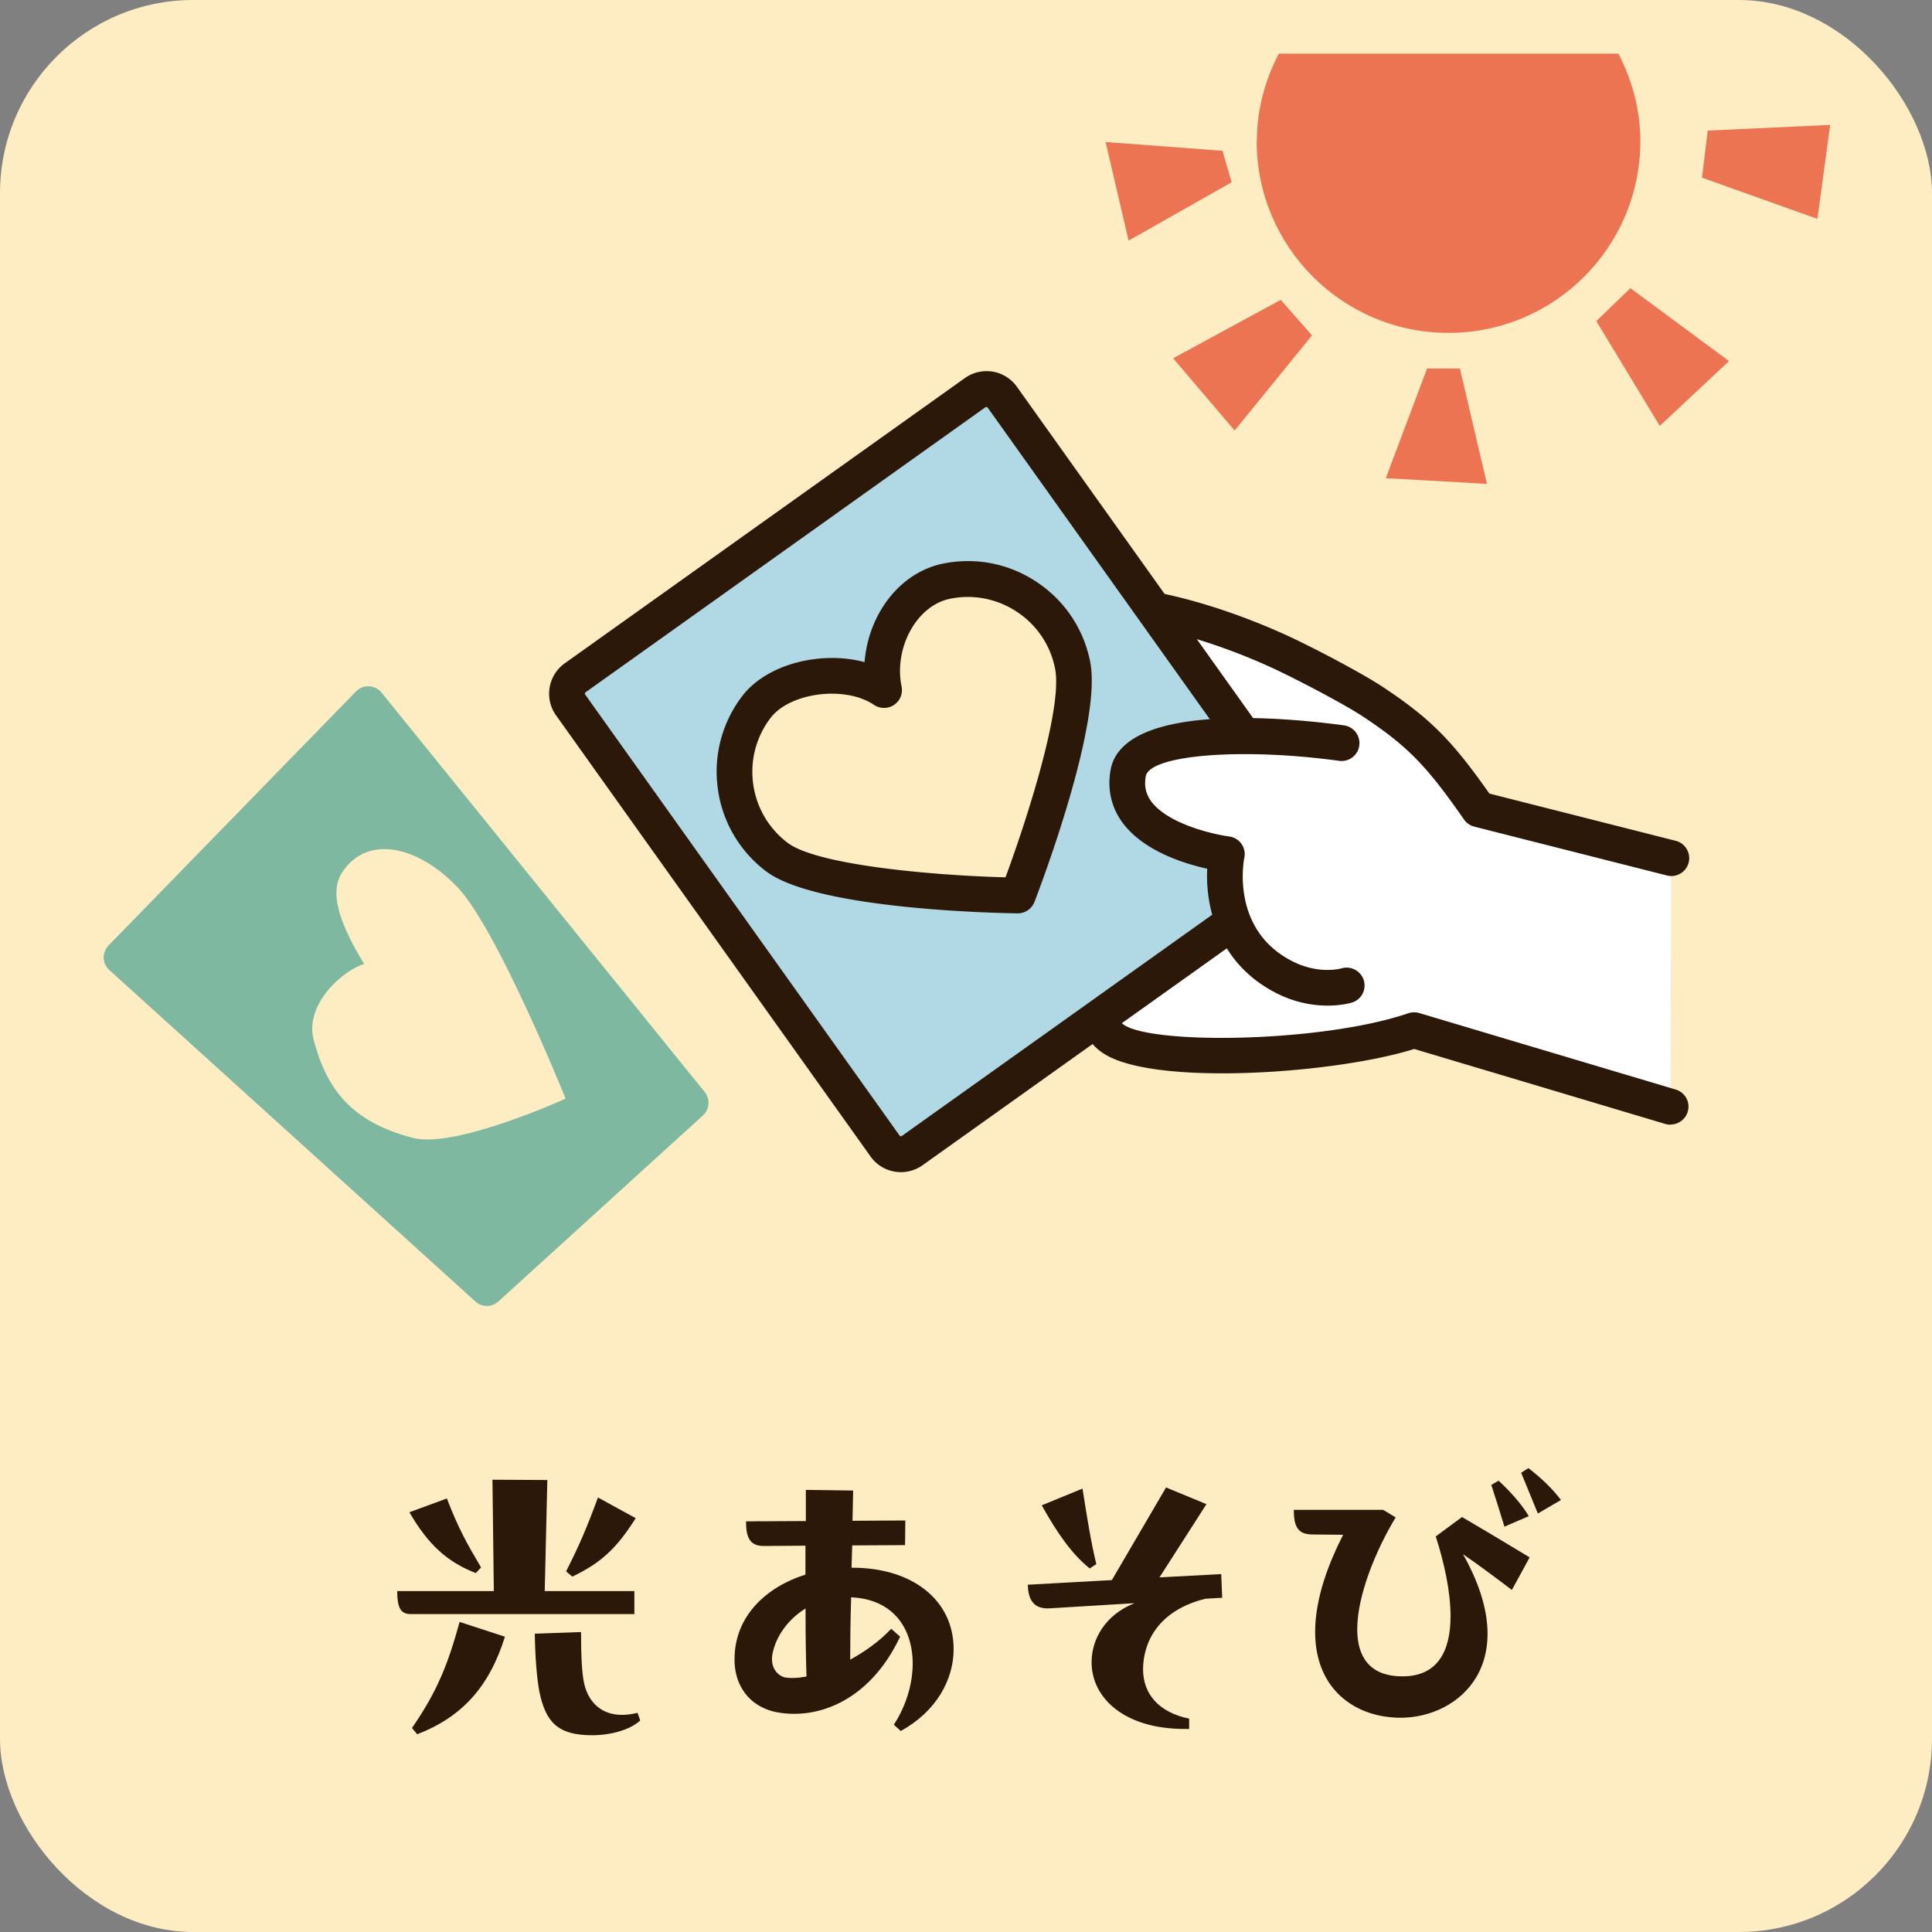
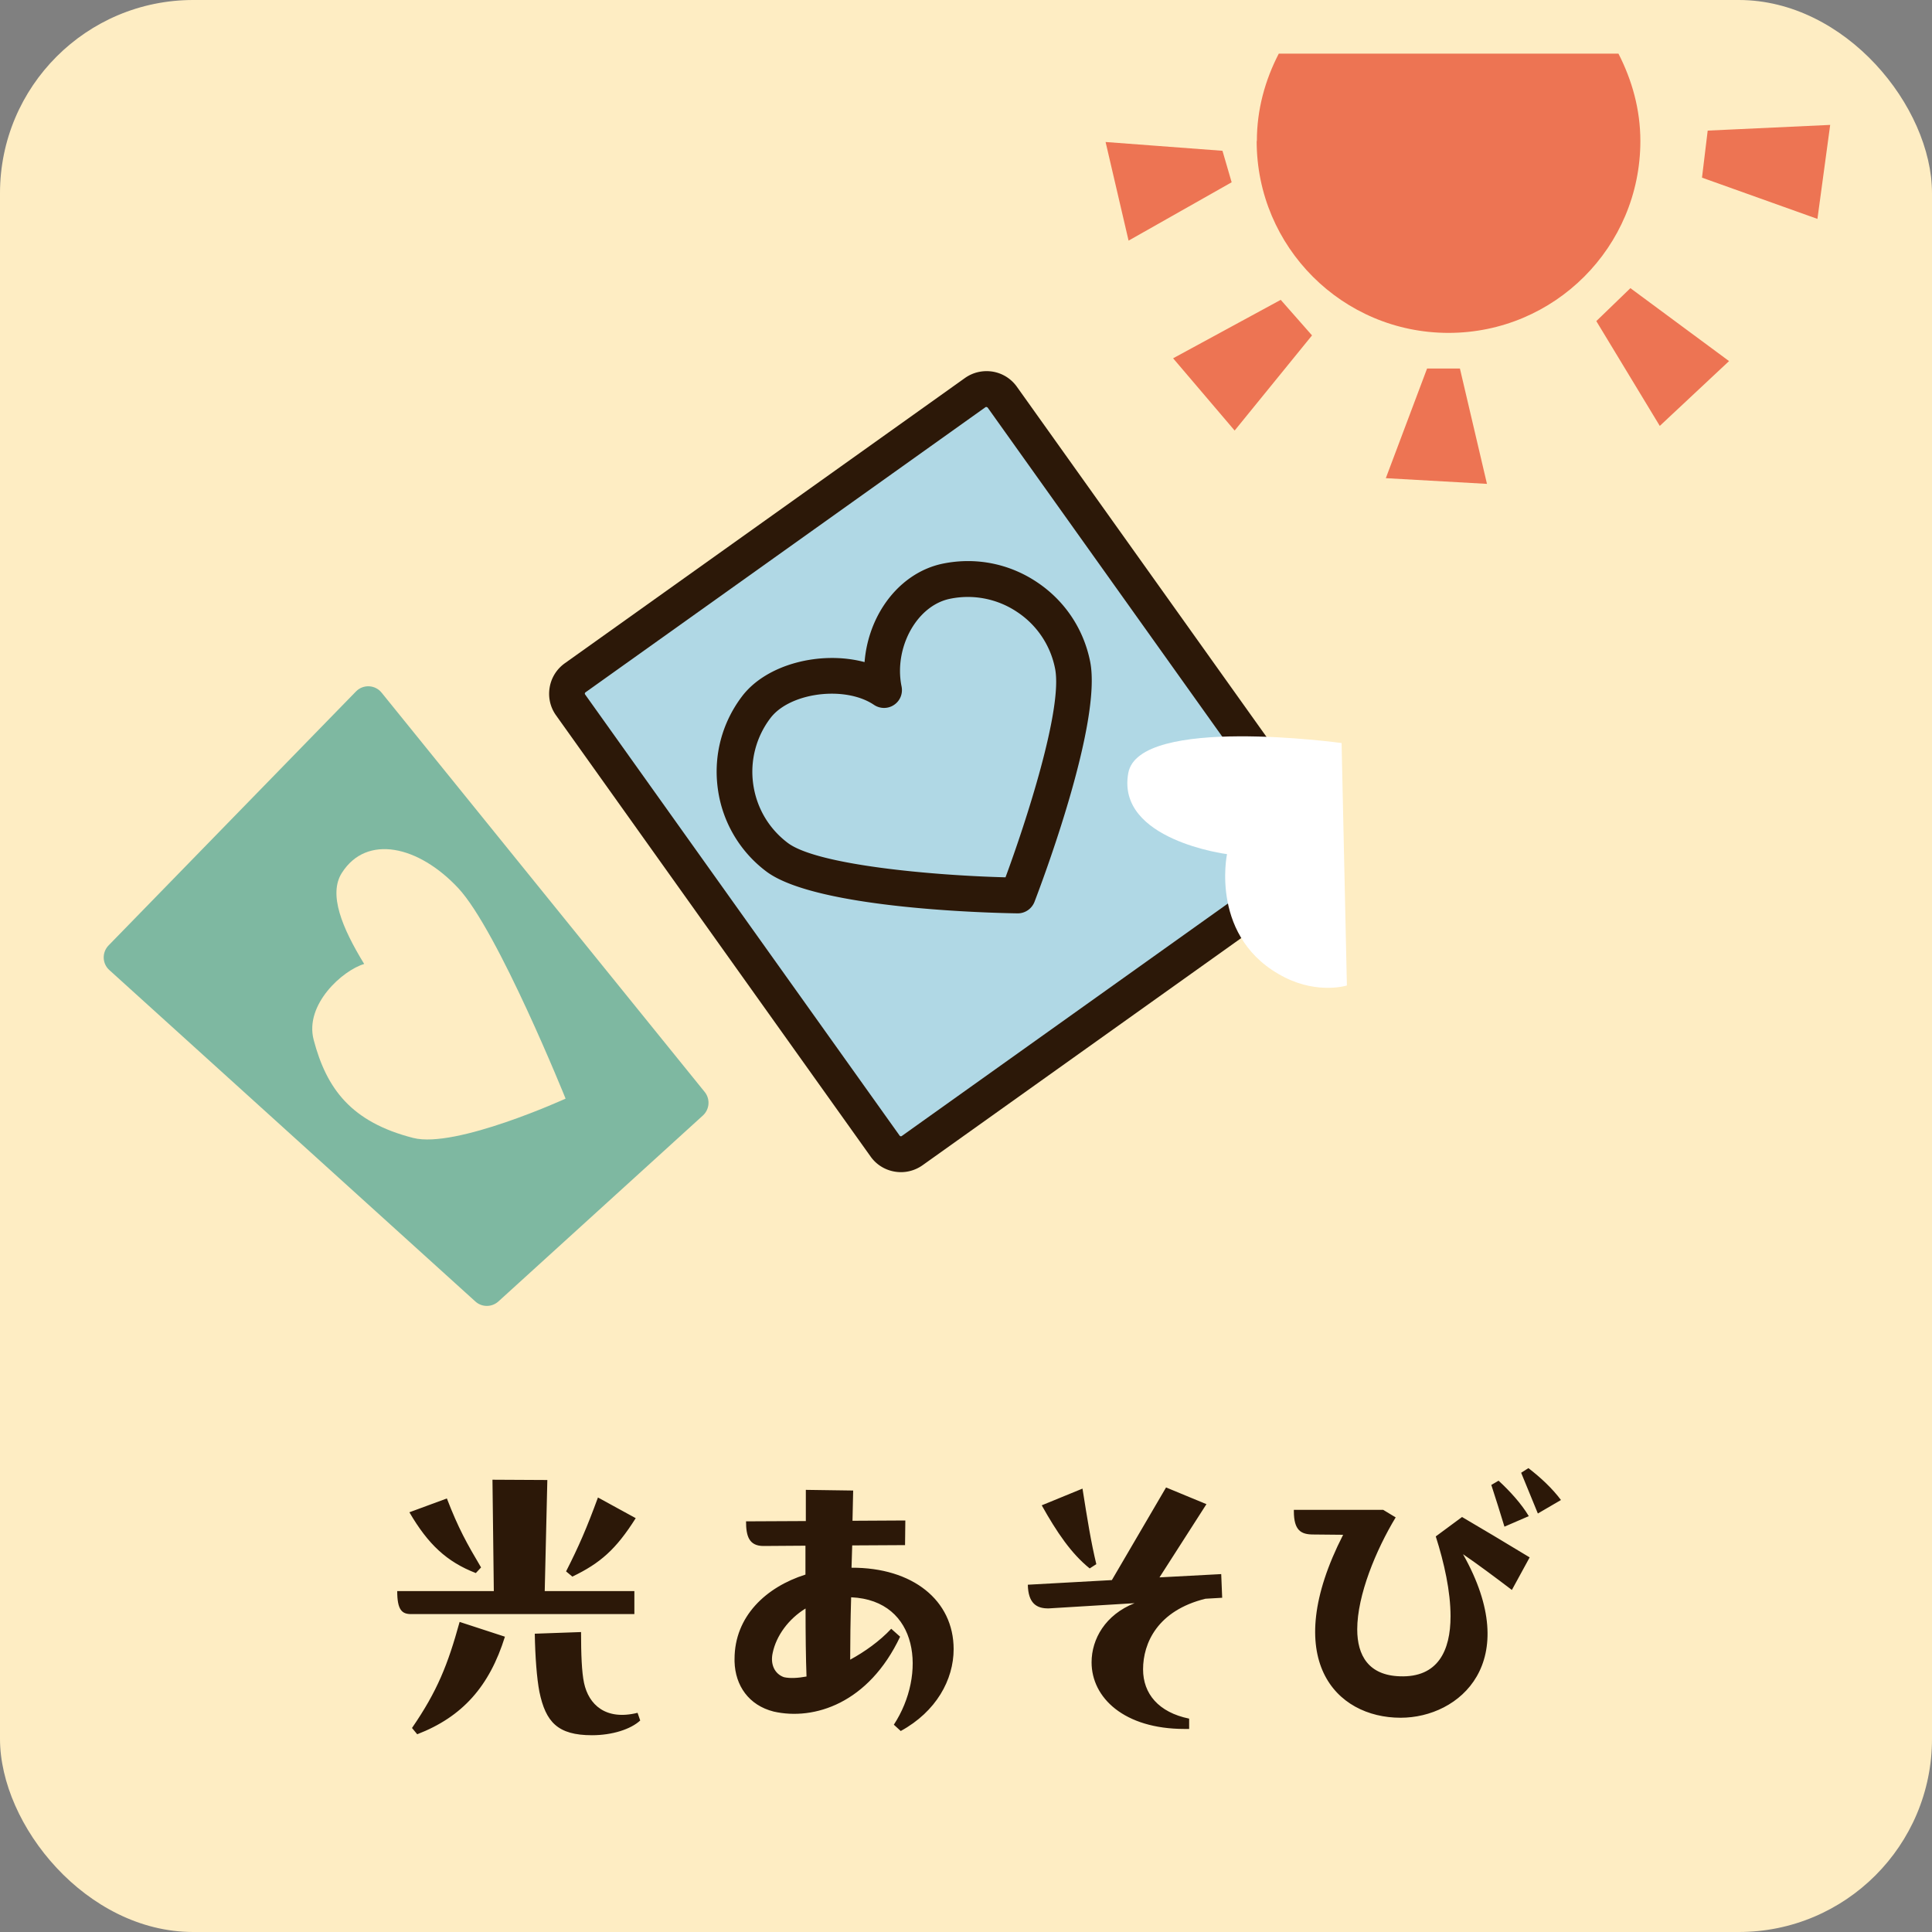
<svg xmlns="http://www.w3.org/2000/svg" id="_レイヤー_2" data-name="レイヤー 2" viewBox="0 0 200 200">
  <rect x="0" y="0" width="200" height="200" fill="#808080" stroke="none" />
  <defs>
    <style>.cls-2{fill:#2c1808}.cls-3{fill:#ed7453}.cls-5{fill:#fff}.cls-6{fill:#feedc3}</style>
  </defs>
  <g id="_レイヤー_1-2" data-name="レイヤー 1">
    <rect width="200" height="200" class="cls-6" rx="20" ry="20" />
    <path d="M56.39 164.71h9.28v2.38H42.55c-.95 0-1.43-.44-1.43-2.38h10l-.14-11.53 5.68.03-.27 11.49Zm-7.14-1.87c-2.99-1.16-4.93-2.96-6.87-6.29l3.88-1.43c1.19 3.09 2.07 4.66 3.54 7.14l-.54.58Zm-6.6 16.04c2.62-3.81 3.71-6.56 4.93-10.98l4.69 1.53c-1.6 5.13-4.39 8.29-9.08 10.1zm23.63-.78c-.99.92-2.92 1.53-5 1.53-3.54 0-4.79-1.36-5.44-4.49-.27-1.39-.44-3.64-.48-6.02l4.79-.17c0 2.28.07 4.15.31 5.27.48 2.24 2.24 3.91 5.54 3.09l.27.78Zm-.47-20.94c-2.04 3.23-3.67 4.66-6.56 6.05l-.65-.54c1.33-2.62 2.14-4.49 3.3-7.65zM93.24 179.19l-.71-.65c3.4-5.2 2.62-12.88-4.42-13.19-.07 2.38-.1 4.59-.1 6.46 1.5-.82 3.03-1.9 4.25-3.2l.92.82c-3.26 6.9-8.91 8.7-13.09 7.75-2.58-.65-3.98-2.69-4.05-5.17v-.27c0-4.42 3.26-7.45 7.34-8.74v-2.99l-4.35.03c-1.53 0-1.8-1.09-1.8-2.55l6.19-.03v-3.23l4.9.07-.07 3.13 5.47-.03-.03 2.55-5.47.03-.07 2.31c6.32-.03 10.57 3.37 10.57 8.43 0 3.16-1.8 6.46-5.47 8.47Zm-9.75-5.64c-.07-1.84-.1-4.39-.1-7.04-1.77 1.09-3.03 2.82-3.4 4.59-.27 1.19.2 2.18 1.16 2.52.61.14 1.43.1 2.35-.07ZM123.1 177.93v1.05h-.48c-6.25 0-9.62-3.23-9.62-6.9 0-2.41 1.43-4.93 4.45-6.12l-8.87.54c-1.29.03-2.14-.54-2.18-2.45l8.7-.48 5.61-9.59 4.18 1.73-4.86 7.58 6.39-.34.1 2.45-1.73.1c-4.96 1.22-6.46 4.59-6.46 7.31 0 2.52 1.6 4.45 4.76 5.1Zm-10.3-15.57c-1.9-1.53-3.4-3.74-4.96-6.53l4.22-1.73c.51 3.23.88 5.54 1.43 7.82l-.68.44ZM156.52 164.6c-1.6-1.22-3.71-2.79-5.07-3.71 6.29 11.15-.34 16.93-6.46 16.93-6.73 0-12.54-6.05-5.95-18.94l-3.09-.03c-1.26 0-2.01-.41-2.01-2.41v-.14h9.25l1.29.78c-2.04 3.37-3.98 8.06-3.98 11.59 0 2.72 1.19 4.76 4.42 4.86 3.91.14 5.24-2.62 5.24-6.22 0-2.55-.65-5.51-1.53-8.26l2.72-2.01c2.31 1.36 4.15 2.45 7 4.18l-1.84 3.37Zm-.78-6.56c-.44-1.43-.88-2.86-1.36-4.32l.75-.44c1.19 1.09 2.38 2.41 3.13 3.67zm3.46-1.36c-.58-1.43-1.26-3.09-1.73-4.22l.75-.48c1.29.99 2.48 2.11 3.37 3.3l-2.38 1.39Z" class="cls-2" />
    <path d="M130.09 14.6c0 10.97 8.89 19.86 19.86 19.86s19.86-8.89 19.86-19.86c0-3.28-.87-6.32-2.27-9.05h-35.16c-1.41 2.72-2.27 5.77-2.27 9.05ZM176.78 13.52l-.59 4.87 11.95 4.27 1.32-9.73zM151.13 38.15h-3.4l-4.27 11.35 10.47.59zM168.78 29.83l-3.53 3.41 6.57 10.85 7.17-6.71zM135.82 34.72l-3.24-3.68-11.14 6.05 6.37 7.48zM127.5 18.87l-.95-3.26-12.1-.91 2.38 10.21z" class="cls-3" />
    <path d="m36.84 71.59-25.6 26.28c-.7.72-.67 1.88.08 2.55l37.89 34.31c.67.61 1.7.61 2.38 0l21.17-19.25c.68-.62.78-1.65.23-2.39L39.54 71.75c-.66-.87-1.93-.95-2.69-.17Zm5.94 46.21c-6.41-1.64-8.97-5.07-10.31-10.16-.96-3.66 3.01-7.2 5.23-7.85-2.28-3.73-3.73-7.21-2.31-9.43 2.56-4.03 7.93-2.83 12.05 1.58 4.11 4.41 11.11 21.79 11.11 21.79s-11.38 5.19-15.77 4.07" style="fill:#7eb8a1" />
-     <path d="m172.92 114.58-26.55-7.92c-8.46 2.89-31.23 4.27-32.23-.54-1.2-5.72 2.22-6.69 3.56-6.89-1.83.26-10.81 2.39-11.14-4.48-.33-6.85 7.7-5.23 9.99-4.89-2.43-.38-12.27-1.58-9.99-8.38 1.87-5.6 5.55-5 9.94-3.65-4.35-1.64-13.03-5.81-9.79-12.1 3.3-6.4 18.33-1.7 26.05 1.9 2.31 1.08 7.24 3.64 9.37 5.05 4.9 3.25 6.95 5.4 10.92 11.11L173 88.85" class="cls-5" />
-     <path d="M172.92 116.43c-.18 0-.35-.03-.53-.08l-25.99-7.76c-8.1 2.54-26.3 3.81-31.85.65-1.24-.7-1.98-1.63-2.22-2.75-.4-1.9-.38-3.54.04-4.92-1.85-.08-3.79-.51-5.29-1.71-1.47-1.18-2.27-2.88-2.37-5.04-.11-2.33.55-4.15 1.97-5.43.24-.21.48-.4.74-.57-.86-.6-1.61-1.33-2.16-2.23-.7-1.15-1.35-3.07-.46-5.72.92-2.75 2.3-4.29 3.84-5.08-1.8-1.34-3.28-2.94-4.01-4.83-.76-1.97-.61-4.08.44-6.1 4.01-7.77 19.79-2.98 28.48 1.07 2.47 1.15 7.44 3.75 9.61 5.19 4.85 3.22 7.1 5.45 11.02 11.03l19.29 4.89c.99.25 1.59 1.26 1.34 2.25s-1.26 1.59-2.25 1.34l-19.95-5.06a1.82 1.82 0 0 1-1.06-.74c-3.89-5.59-5.83-7.58-10.42-10.63-1.99-1.32-6.81-3.83-9.13-4.92-9.7-4.53-21.49-6.86-23.62-2.73-.57 1.1-.65 2.08-.27 3.07.87 2.25 4.17 4.6 9.07 6.45.94.35 1.42 1.38 1.1 2.33s-1.34 1.46-2.29 1.17c-4.64-1.42-6.39-1.27-7.65 2.46-.47 1.41-.17 2.17.11 2.62 1.24 2.03 5.35 2.86 7.41 3.19.23.03.44.07.63.1l.37.06c1.01.16 1.7 1.1 1.54 2.11a1.84 1.84 0 0 1-2.1 1.55l-.33-.05c-.2-.03-.43-.07-.68-.1-1.7-.25-4.78-.56-6.11.63-.21.18-.83.75-.75 2.49.05 1.07.38 1.84.99 2.33 1.83 1.47 5.9.77 7.44.51.24-.04.45-.08.6-.1 1-.15 1.94.55 2.09 1.56s-.54 1.95-1.55 2.1c-.82.13-1.42.45-1.77.96-.52.75-.61 2.04-.26 3.73 1.44 2.45 20.42 2.38 29.82-.83.36-.12.76-.13 1.13-.02l26.55 7.92c.98.29 1.54 1.32 1.24 2.3-.24.8-.98 1.32-1.77 1.32Z" class="cls-2" />
    <rect width="60.11" height="54.87" x="67.63" y="52.45" rx="2.01" ry="2.01" style="fill:#b0d8e5" transform="rotate(54.52 97.682 79.876)" />
    <path d="M93.27 121.34c-1.21 0-2.4-.56-3.15-1.62L57.56 74.05c-.6-.84-.83-1.86-.66-2.88s.73-1.91 1.57-2.51l41.41-29.52c.84-.6 1.86-.83 2.88-.67 1.02.17 1.91.73 2.51 1.57l32.56 45.67c.6.84.83 1.86.66 2.88a3.84 3.84 0 0 1-1.57 2.51l-41.41 29.52c-.68.48-1.46.72-2.24.72m8.83-79.21s-.06 0-.08.02L60.61 71.67a.16.16 0 0 0-.04.22l32.56 45.67c.05.07.15.09.22.04l41.41-29.52c.06-.04.08-.16.04-.22l-32.56-45.67s-.08-.06-.14-.06" class="cls-2" />
-     <path d="M111.04 68.85c-1.2-6-7.03-9.88-13.03-8.68-4.6.92-7.5 6.4-6.49 11.27-3.72-2.51-10.58-1.72-13.23 1.78-3.69 4.87-2.74 11.82 2.14 15.51 4.87 3.69 24.94 3.97 24.94 3.97s6.87-17.86 5.67-23.85" class="cls-6" />
    <path d="M105.37 94.55h-.03c-2.12-.03-20.82-.4-26.03-4.35a12.84 12.84 0 0 1-5-8.54c-.47-3.42.42-6.82 2.5-9.57 2.55-3.37 8.19-4.75 12.69-3.55.16-2.07.84-4.13 1.99-5.87 1.52-2.3 3.71-3.84 6.15-4.33 3.38-.68 6.83 0 9.7 1.92 2.87 1.91 4.83 4.83 5.51 8.22 1.27 6.34-5.04 23-5.76 24.88-.28.71-.96 1.19-1.73 1.19ZM86.12 71.81c-2.53 0-5.13.9-6.36 2.52a9.18 9.18 0 0 0-1.79 6.83c.34 2.44 1.6 4.6 3.57 6.09 3.02 2.29 14.9 3.37 22.55 3.57 2.06-5.57 5.96-17.46 5.13-21.61a9.12 9.12 0 0 0-3.93-5.86 9.15 9.15 0 0 0-6.92-1.37c-1.47.29-2.82 1.27-3.79 2.74-1.22 1.85-1.69 4.22-1.25 6.34.15.74-.15 1.49-.78 1.91-.62.42-1.44.42-2.07 0-1.17-.79-2.75-1.16-4.37-1.16Z" class="cls-2" />
    <path d="M138.88 76.92s-20.98-2.89-22.08 3.1c-1.28 6.94 10.22 8.4 10.22 8.4s-1.86 8.84 6.02 12.78c3.47 1.73 6.39.82 6.39.82" class="cls-5" />
-     <path d="M137.44 104.1c-1.4 0-3.25-.26-5.23-1.25-6.13-3.07-7.44-9.02-7.24-12.92-2.44-.54-6.64-1.86-8.79-4.8-1.15-1.58-1.57-3.46-1.21-5.44 1.32-7.17 18.82-5.33 24.16-4.6 1.01.14 1.72 1.07 1.58 2.09a1.845 1.845 0 0 1-2.09 1.58c-10.06-1.38-19.6-.62-20.01 1.6-.18.99 0 1.81.55 2.58 1.72 2.35 6.42 3.43 8.08 3.65.51.07.97.34 1.27.76s.41.95.3 1.45c-.06.3-1.43 7.51 5.04 10.74 2.7 1.35 4.93.73 5.03.7.97-.28 2 .27 2.3 1.24.29.97-.24 1.99-1.21 2.3-.08.02-1.05.32-2.54.32Z" class="cls-2" />
  </g>
</svg>